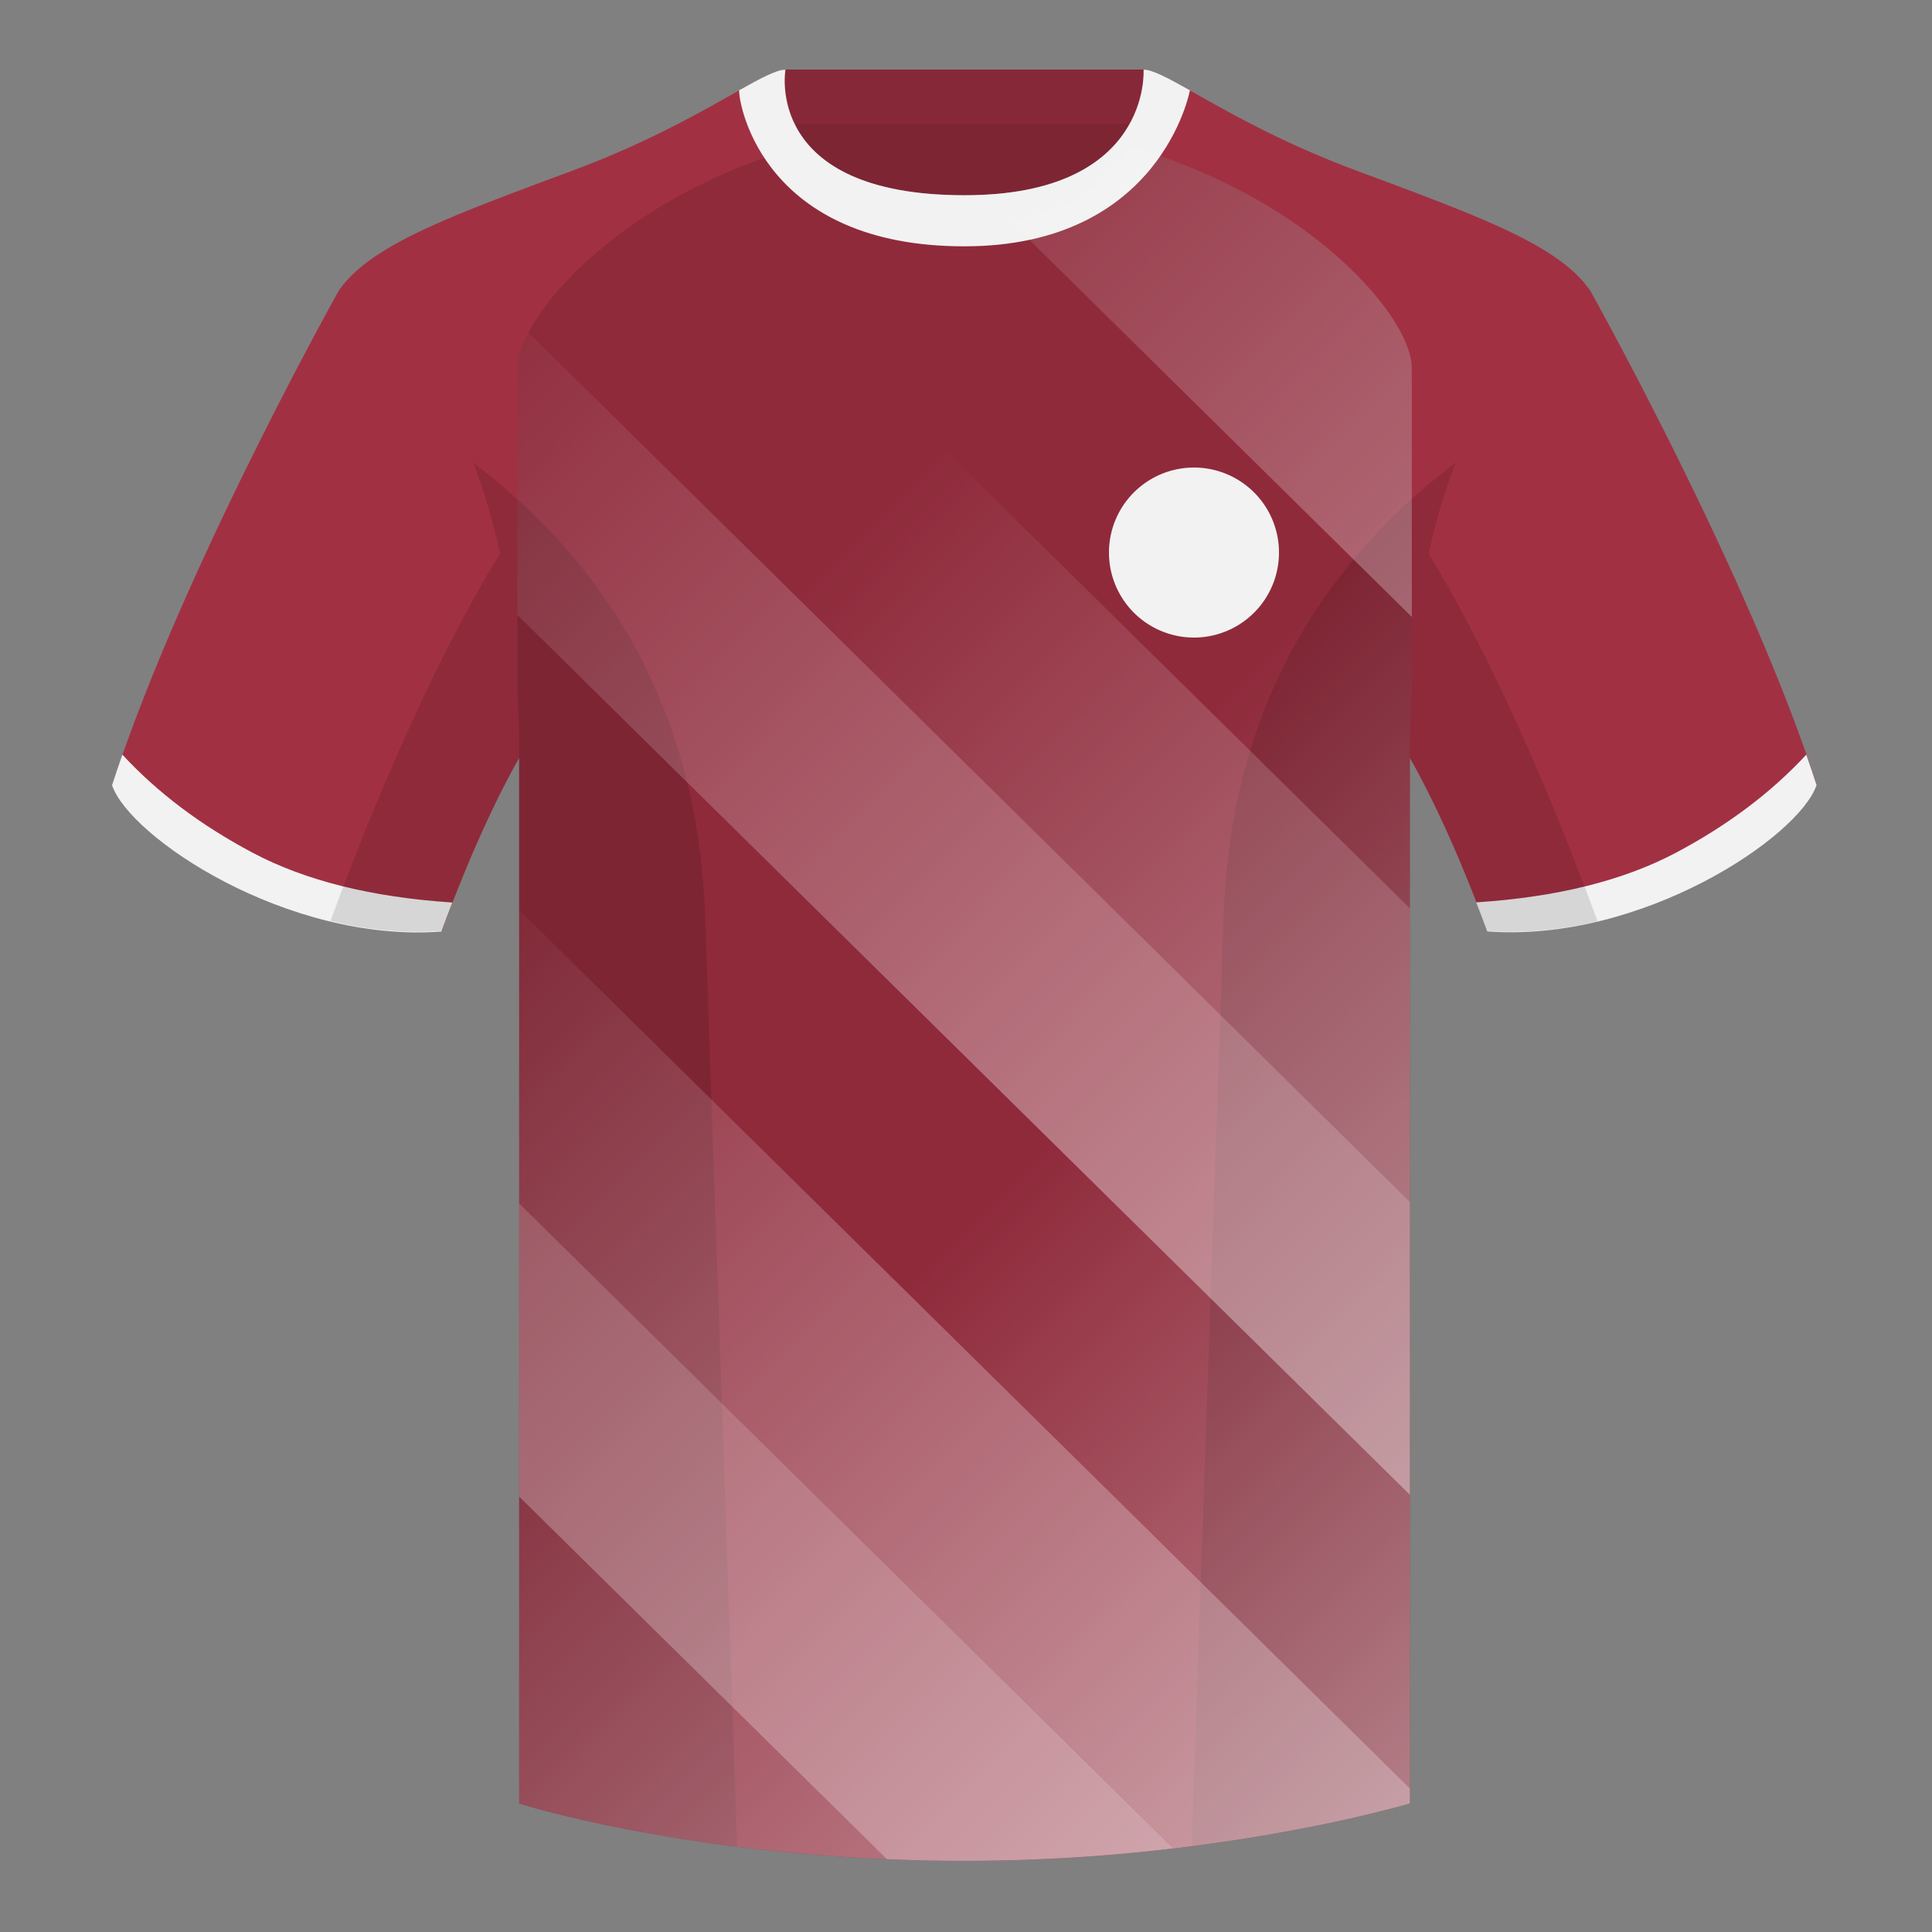
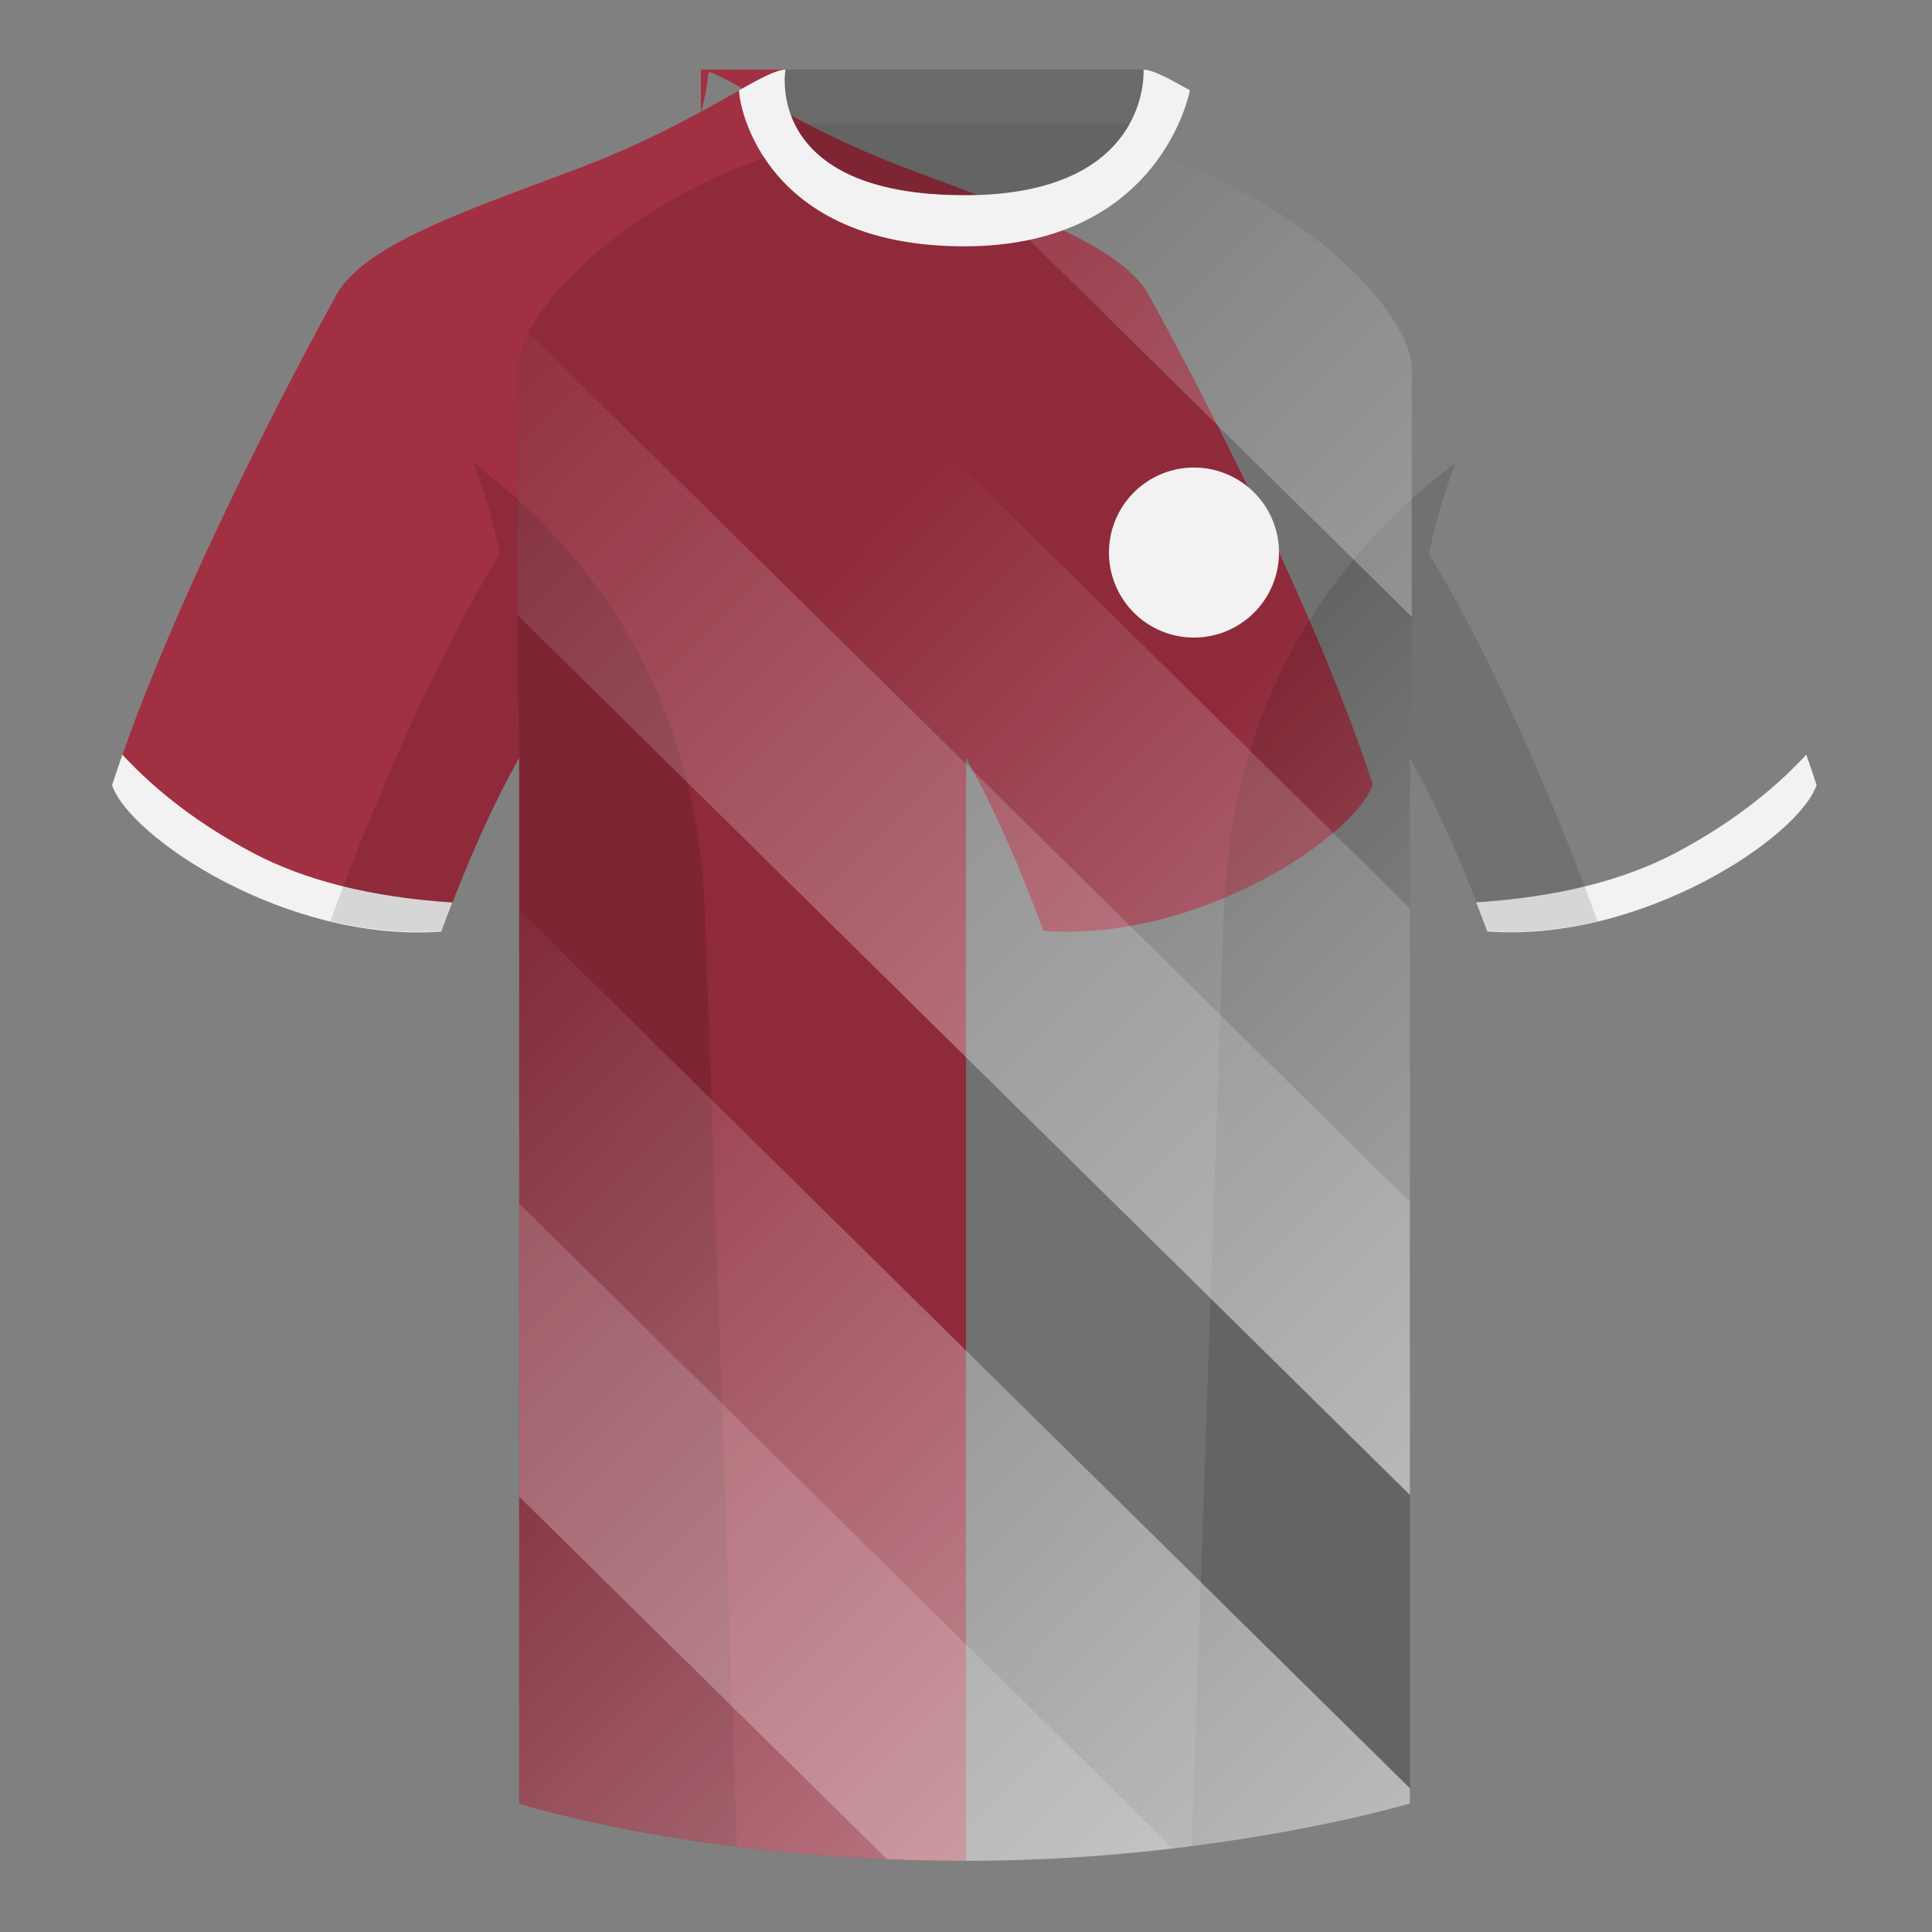
<svg xmlns="http://www.w3.org/2000/svg" width="500" height="500" fill="none" viewBox="0 0 500 500">
  <rect x="0" y="0" width="500" height="500" fill="#808080" stroke="none" />
  <g id="Fallback_Football_Away" clip-path="url(#clip0_845_2750)">
    <g id="Group 68">
      <g id="Group 11">
-         <path id="x_1" fill="#A23043" fill-rule="evenodd" d="M249.62 57.7c30.05 0 41.24-14.2 45.6-25.5h-2.96c-4.91 8.75-16.31 18.32-42.64 18.32-28.34 0-39.57-9.57-43.9-18.32h-2.5c3.81 11.3 14.67 25.5 46.4 25.5ZM202.8 18v12.86a45 45 0 0 1-1.7-10.9c-.05-.93-.08-1.44-.19-1.4-2.66.91-6.47 3.06-11.54 5.92-9.23 5.2-22.64 12.76-40.94 19.58l-3.12 1.16c-30.1 11.22-49.77 18.55-57.66 30.04-.22.4-40.8 72.95-58.54 127.77 4.44 13.38 45.2 40.86 85.23 37.89 8.2-22.37 15.56-36.89 20.01-44.75v270.58S181.07 481.6 250 481.6c65.23 0 114.88-14.85 114.88-14.85V196.17c4.46 7.87 11.82 22.38 20.01 44.75 40.03 2.97 80.8-24.51 85.24-37.89-17.79-54.97-58.55-127.77-58.55-127.77-7.89-11.5-27.56-18.82-57.66-30.04h-.01l-3.11-1.16c-18.3-6.82-31.7-14.38-40.93-19.58-5.06-2.85-8.85-4.99-11.51-5.91-.12-.04-.19.52-.3 1.53a51.45 51.45 0 0 1-1.8 9.04V18H202.8Z" clip-rule="evenodd" />
+         <path id="x_1" fill="#A23043" fill-rule="evenodd" d="M249.62 57.7c30.05 0 41.24-14.2 45.6-25.5h-2.96c-4.91 8.75-16.31 18.32-42.64 18.32-28.34 0-39.57-9.57-43.9-18.32h-2.5c3.81 11.3 14.67 25.5 46.4 25.5ZM202.8 18v12.86a45 45 0 0 1-1.7-10.9c-.05-.93-.08-1.44-.19-1.4-2.66.91-6.47 3.06-11.54 5.92-9.23 5.2-22.64 12.76-40.94 19.58l-3.12 1.16c-30.1 11.22-49.77 18.55-57.66 30.04-.22.4-40.8 72.95-58.54 127.77 4.44 13.38 45.2 40.86 85.23 37.89 8.2-22.37 15.56-36.89 20.01-44.75v270.58S181.07 481.6 250 481.6V196.17c4.46 7.87 11.82 22.38 20.01 44.75 40.03 2.97 80.8-24.51 85.24-37.89-17.79-54.97-58.55-127.77-58.55-127.77-7.89-11.5-27.56-18.82-57.66-30.04h-.01l-3.11-1.16c-18.3-6.82-31.7-14.38-40.93-19.58-5.06-2.85-8.85-4.99-11.51-5.91-.12-.04-.19.52-.3 1.53a51.45 51.45 0 0 1-1.8 9.04V18H202.8Z" clip-rule="evenodd" />
        <path id="Subtract" fill="#000" fill-opacity=".22" d="M205.61 32c4.27 8.8 15.45 18.52 44 18.52 26.54 0 37.91-9.71 42.77-18.52H205.6Z" />
        <path id="Fill 15" fill="#000" fill-opacity=".17" fill-rule="evenodd" d="M296.26 32H202.8V18h93.46v14Z" clip-rule="evenodd" />
        <path id="Path" fill="#000" fill-rule="evenodd" d="M205.91 38.24C160.34 51.4 133.9 81.99 133.9 95.27v82.91c.3 5.5.46 11.3.46 17.42v271.14S181.07 481.6 250 481.6c65.23 0 114.89-14.86 114.89-14.86V195.6c0-6.26.16-12.19.48-17.8V95.27c0-13.37-26.8-44.28-72.94-57.3-5.8 9.84-17.75 19.73-42.81 19.73-26.23 0-38.2-9.71-43.7-19.46Z" clip-rule="evenodd" opacity=".12" />
        <path id="Path_2" fill="#F2F2F2" fill-rule="evenodd" d="M31.67 195.3c-.94 2.67-1.83 5.3-2.67 7.9 4.44 13.38 45.2 40.86 85.23 37.89.96-2.62 1.9-5.12 2.84-7.52-20.8-1.36-38-5.64-51.6-12.84-13.43-7.1-24.7-15.58-33.8-25.43Z" clip-rule="evenodd" />
        <path id="Path_3" fill="#F2F2F2" fill-rule="evenodd" d="M467.47 195.3c-9.1 9.83-20.36 18.3-33.77 25.4-13.6 7.2-30.82 11.48-51.64 12.83.93 2.4 1.88 4.9 2.84 7.52 40.02 2.97 80.78-24.51 85.23-37.89-.84-2.58-1.73-5.2-2.66-7.86Z" clip-rule="evenodd" />
        <path id="Path_4" fill="#F2F2F2" fill-rule="evenodd" d="M249.55 63.75c-51.48 0-58.28-35.9-58.28-40.38 5.78-3.24 9.73-5.34 12.01-5.34 0 0-5.88 32.5 46.34 32.5 48.52 0 46.33-32.5 46.33-32.5 2.28 0 6.24 2.1 12 5.34 0 0-7.36 40.38-58.4 40.38" clip-rule="evenodd" />
      </g>
      <path id="Shape" fill="#000" fill-opacity=".12" fill-rule="evenodd" d="M85.54 238.32a93.76 93.76 0 0 0 28.8 2.6c8.2-22.37 15.56-36.89 20.01-44.75v270.57s21.1 6.71 55.87 11.12l.54-.06-8.27-240.71c-2.06-59.75-31.09-95.29-60.1-117.44 2.67 6.78 5.07 14.6 7 23.67-7.35 11.85-24.44 42.07-43.83 94.96l-.02.04ZM308.41 477.8c34.25-4.4 56.48-11.06 56.48-11.06V196.17c4.45 7.87 11.81 22.38 20 44.75a93.6 93.6 0 0 0 28.52-2.53l-.02-.1c-19.38-52.84-36.3-83.06-43.61-94.94a148.74 148.74 0 0 1 7-23.7c-29 22.15-58.04 57.69-60.1 117.44l-8.27 240.7Z" clip-rule="evenodd" />
      <g id="Group 12" fill-rule="evenodd" clip-rule="evenodd">
        <path id="Intersect" fill="url(#paint0_linear_845_2750)" d="m261.17 56.91 104.2 102.74V95.27c0-13.37-26.8-44.28-72.94-57.3-4.82 8.2-13.9 16.41-31.26 18.94Z" />
        <path id="Intersect_2" fill="url(#paint1_linear_845_2750)" d="M364.89 235.08V195.6c0-6.26.16-12.19.48-17.8v-18.15l-14.27-14.07-37.95 38.49 51.74 51.01Z" />
        <path id="Intersect_3" fill="url(#paint2_linear_845_2750)" d="M364.89 311v-75.92L243.87 115.76l-37.95 38.49 158.97 156.74Z" />
        <path id="Intersect_4" fill="url(#paint3_linear_845_2750)" d="M364.89 386.9V311L136.73 86.02c-1.88 3.55-2.84 6.7-2.84 9.24v63.87l231 227.76Z" />
-         <path id="Intersect_5" fill="url(#paint4_linear_845_2750)" d="M364.89 462.8v-75.9l-93-91.7-37.95 38.5 130.95 129.1Z" />
        <path id="Intersect_6" fill="url(#paint5_linear_845_2750)" d="M303.7 478.38c36.9-4.37 61.19-11.64 61.19-11.64v-3.93L134.35 235.5v75.9L303.7 478.38Z" />
        <path id="Intersect_7" fill="url(#paint6_linear_845_2750)" d="M229.53 481.16a458.68 458.68 0 0 0 74.16-2.79L134.35 311.42v75.9l95.18 93.85Z" />
        <path id="Intersect_8" fill="url(#paint7_linear_845_2750)" d="M134.35 387.32v79.42s37.64 11.97 95.18 14.42l-95.18-93.84Z" />
      </g>
    </g>
    <path id="Oval" fill="#F2F2F2" fill-rule="evenodd" d="M309 165a22 22 0 1 0 0-44 22 22 0 0 0 0 44Z" clip-rule="evenodd" />
  </g>
  <defs>
    <linearGradient id="paint0_linear_845_2750" x1="234.08" x2="733.15" y1="-7.76" y2="484.33" gradientUnits="userSpaceOnUse">
      <stop stop-color="#fff" stop-opacity="0" />
      <stop offset="1" stop-color="#fff" />
    </linearGradient>
    <linearGradient id="paint1_linear_845_2750" x1="332.12" x2="695.2" y1="164.82" y2="522.82" gradientUnits="userSpaceOnUse">
      <stop stop-color="#fff" stop-opacity="0" />
      <stop offset="1" stop-color="#fff" />
    </linearGradient>
    <linearGradient id="paint2_linear_845_2750" x1="224.89" x2="657.25" y1="135" y2="561.31" gradientUnits="userSpaceOnUse">
      <stop stop-color="#fff" stop-opacity="0" />
      <stop offset="1" stop-color="#fff" />
    </linearGradient>
    <linearGradient id="paint3_linear_845_2750" x1="102.27" x2="619.3" y1="90" y2="599.8" gradientUnits="userSpaceOnUse">
      <stop stop-color="#fff" stop-opacity="0" />
      <stop offset="1" stop-color="#fff" />
    </linearGradient>
    <linearGradient id="paint4_linear_845_2750" x1="252.91" x2="581.35" y1="314.45" y2="638.29" gradientUnits="userSpaceOnUse">
      <stop stop-color="#fff" stop-opacity="0" />
      <stop offset="1" stop-color="#fff" />
    </linearGradient>
    <linearGradient id="paint5_linear_845_2750" x1="104.63" x2="543.4" y1="244.15" y2="676.78" gradientUnits="userSpaceOnUse">
      <stop stop-color="#fff" stop-opacity="0" />
      <stop offset="1" stop-color="#fff" />
    </linearGradient>
    <linearGradient id="paint6_linear_845_2750" x1="-11.58" x2="505.45" y1="205.47" y2="715.27" gradientUnits="userSpaceOnUse">
      <stop stop-color="#fff" stop-opacity="0" />
      <stop offset="1" stop-color="#fff" />
    </linearGradient>
    <linearGradient id="paint7_linear_845_2750" x1="79.4" x2="463.01" y1="380.07" y2="758.31" gradientUnits="userSpaceOnUse">
      <stop stop-color="#fff" stop-opacity="0" />
      <stop offset="1" stop-color="#fff" />
    </linearGradient>
    <clipPath id="clip0_845_2750">
      <path fill="#fff" d="M0 0h500v500H0z" />
    </clipPath>
  </defs>
</svg>